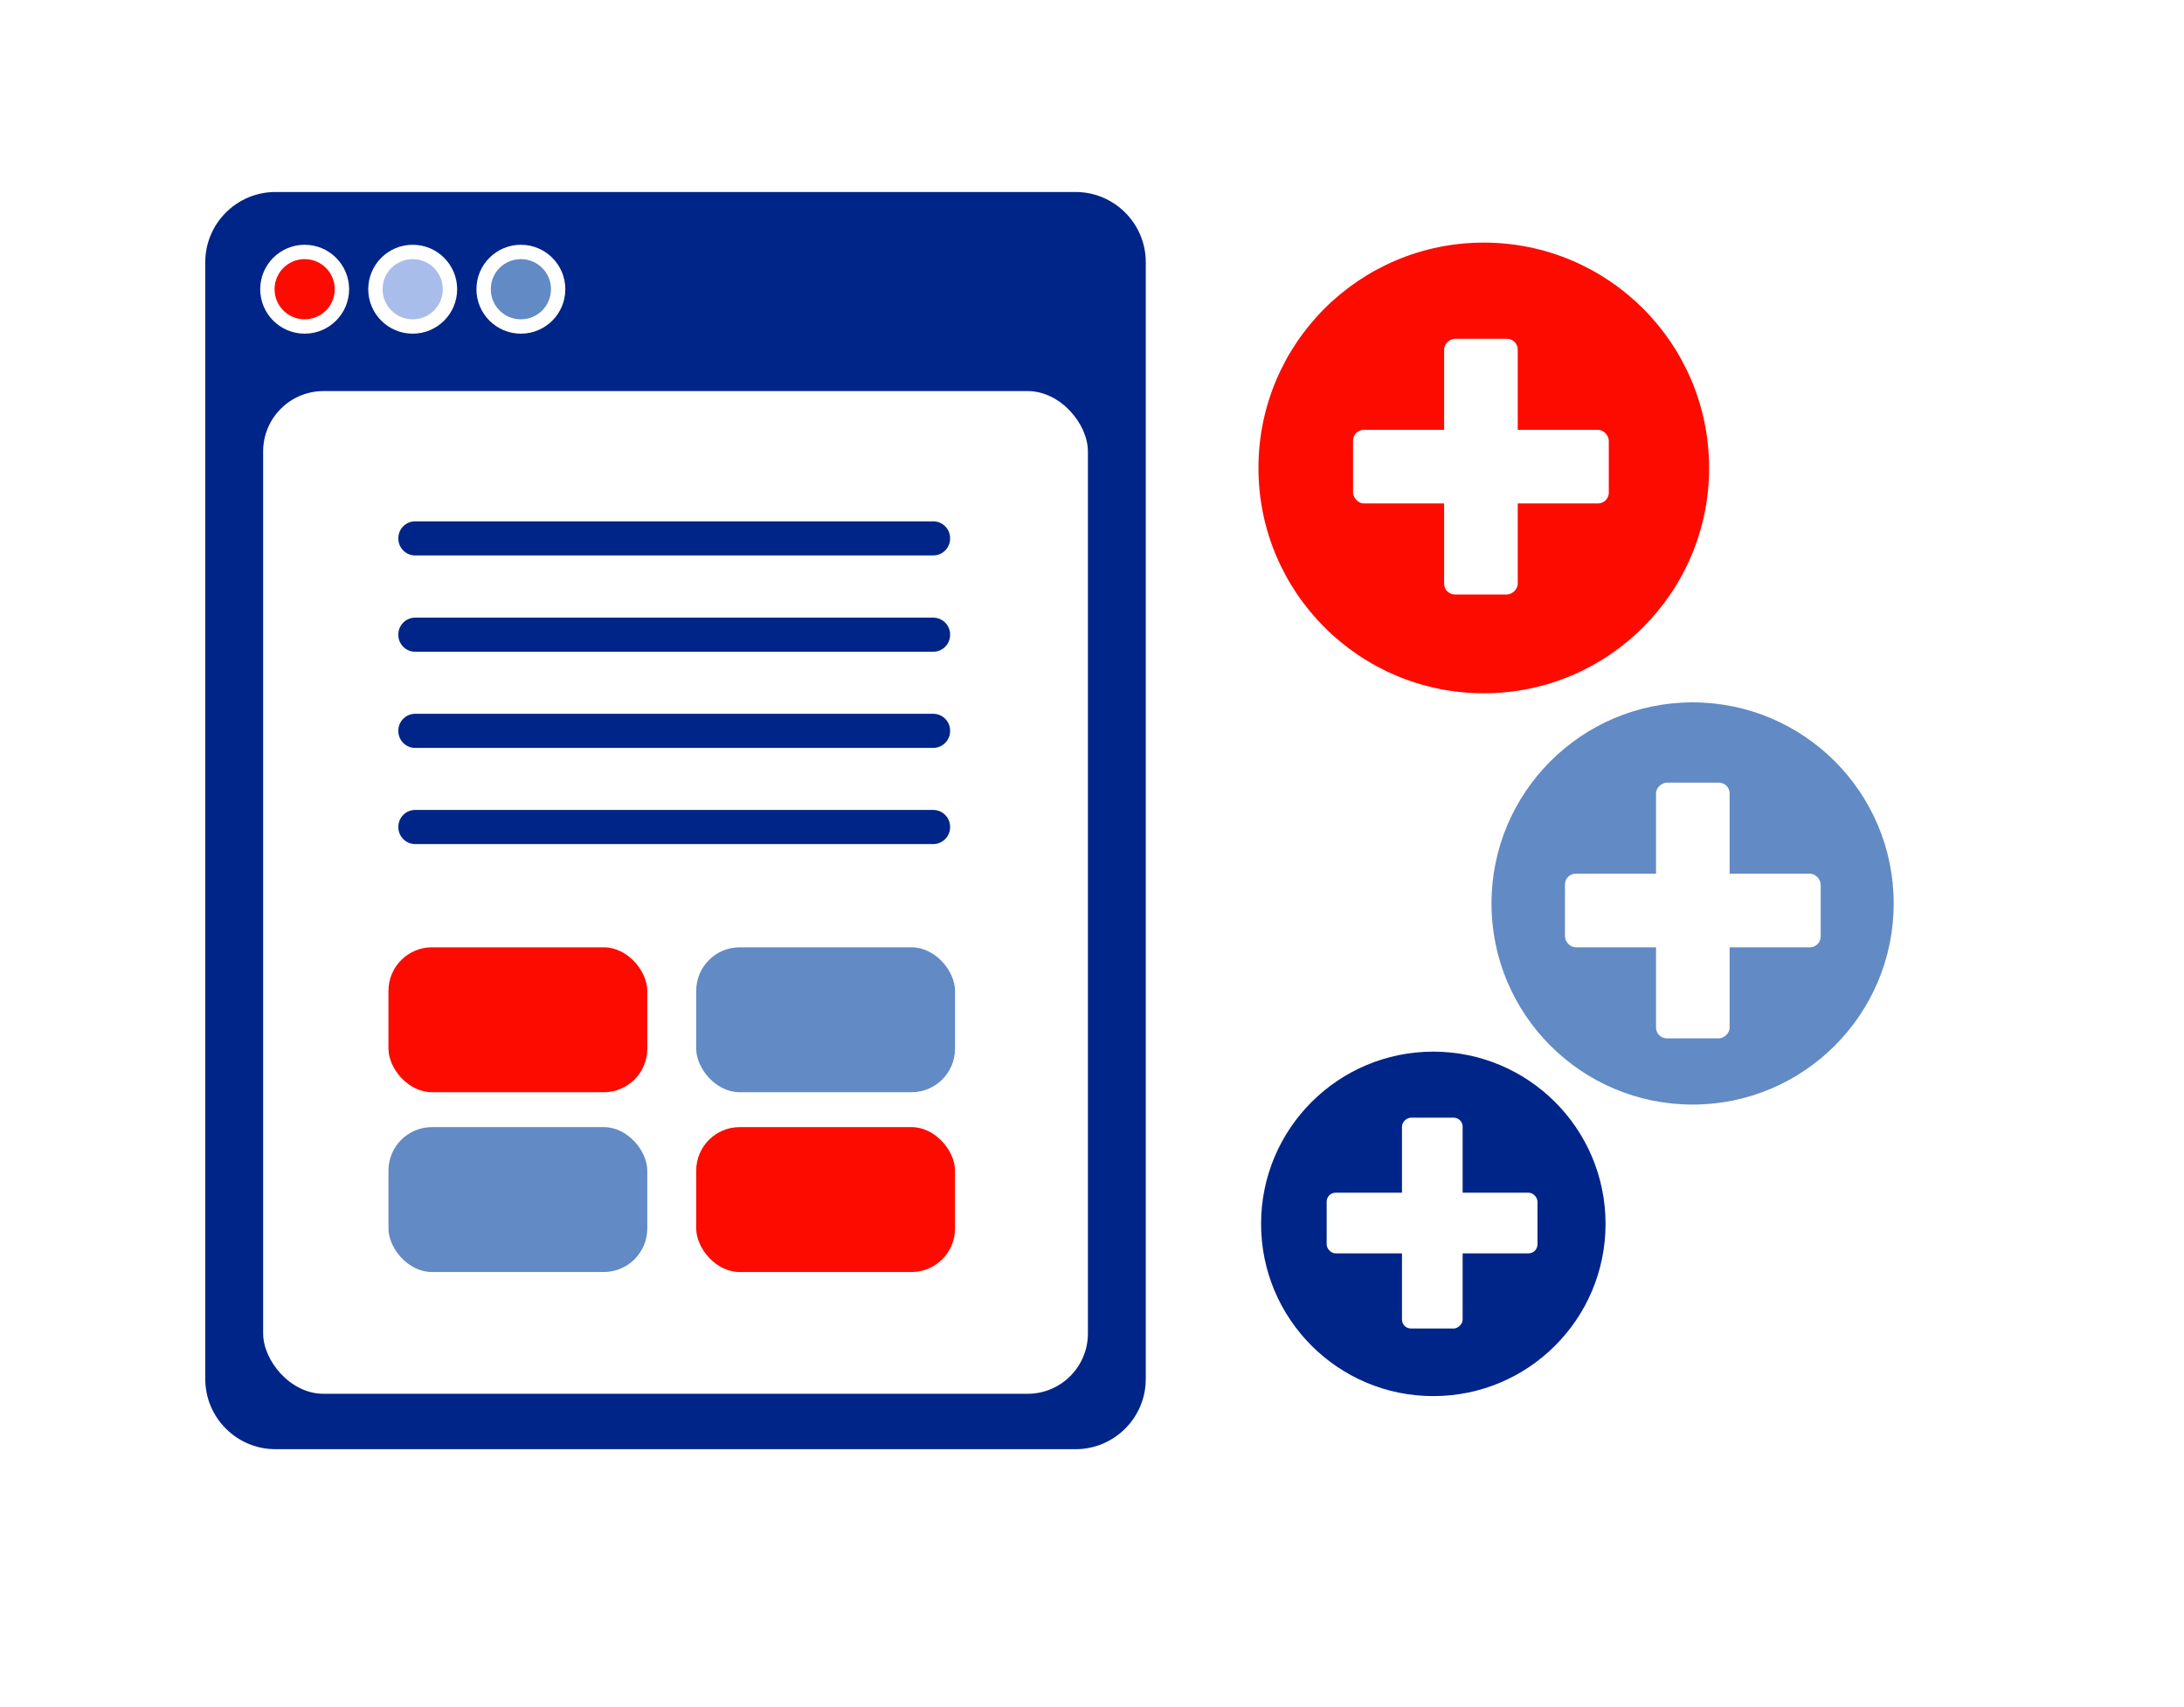
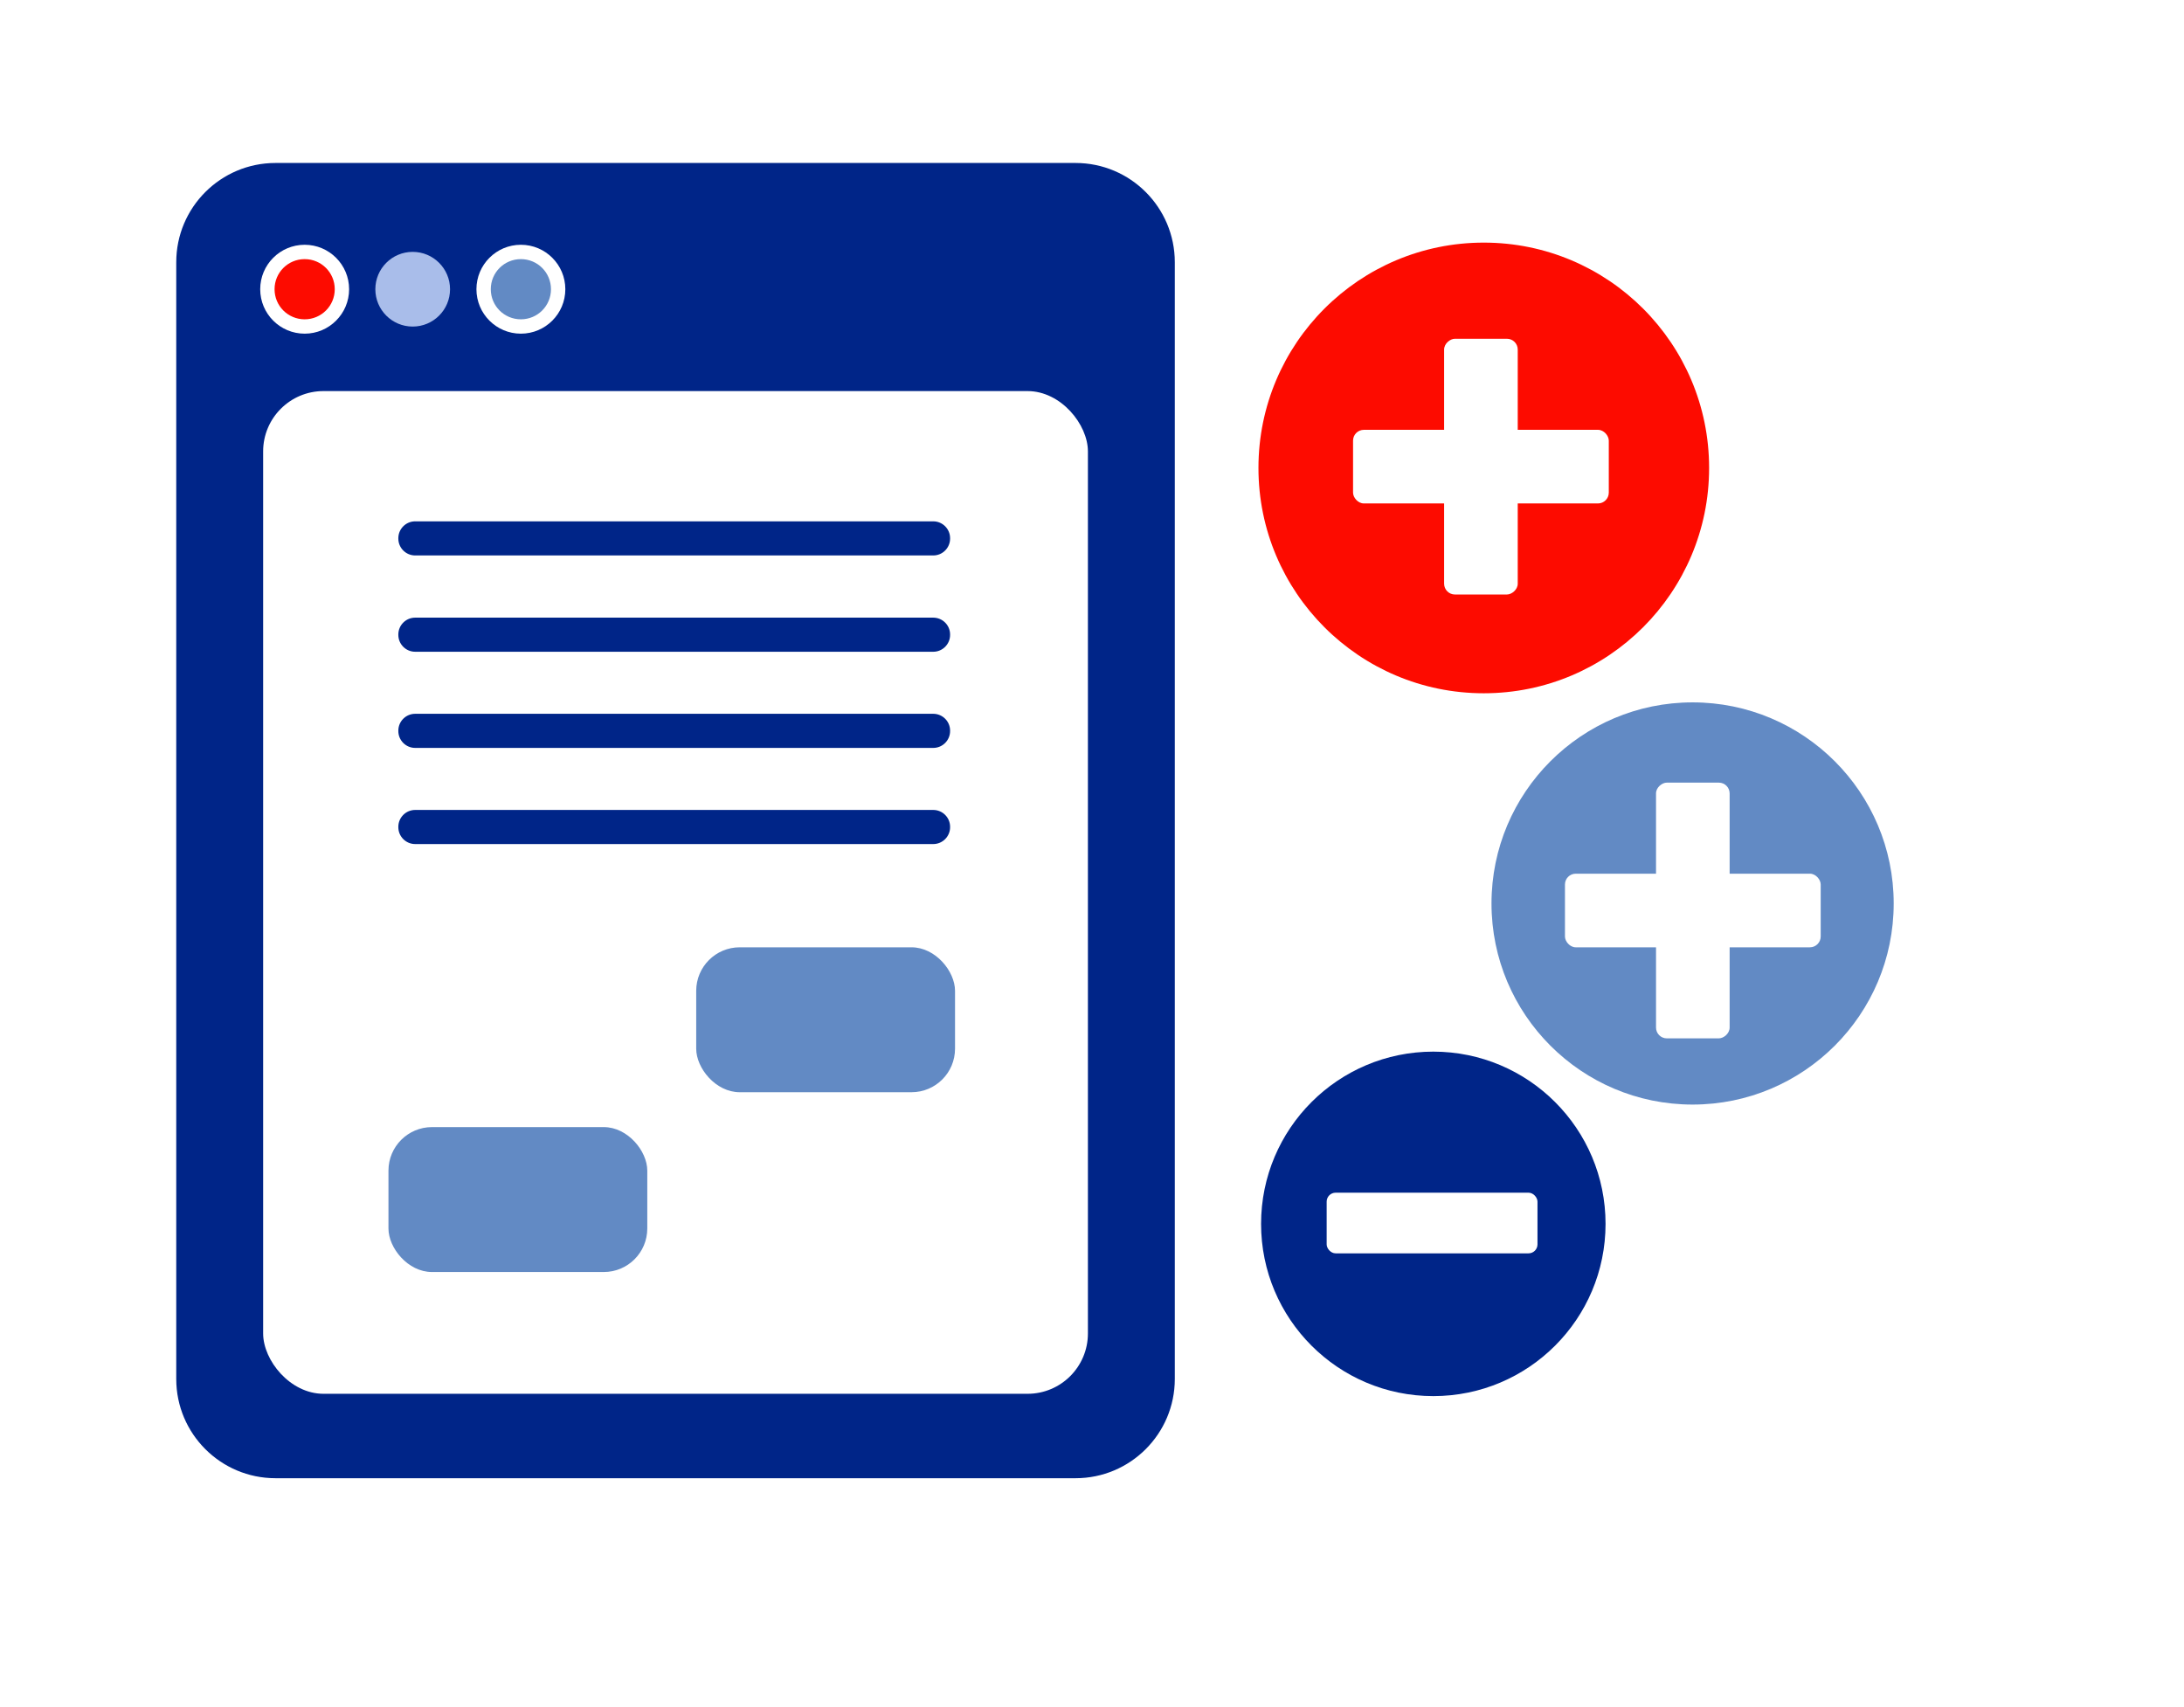
<svg xmlns="http://www.w3.org/2000/svg" id="Layer_1" viewBox="0 0 141.51 110.62">
  <defs>
    <style>.cls-1{fill:#fd0b00;}.cls-2{fill:#002588;}.cls-3{fill:#fff;}.cls-4{fill:#a9bdea;}.cls-5{fill:#628ac4;}</style>
  </defs>
  <rect class="cls-3" width="141.51" height="110.62" />
  <g>
    <g>
      <path class="cls-2" d="M17.85,10.56h51.84c3.55,0,6.43,2.88,6.43,6.43V89.35c0,3.55-2.88,6.43-6.43,6.43H17.85c-3.55,0-6.43-2.88-6.43-6.43V16.99c0-3.55,2.88-6.43,6.43-6.43Z" />
-       <path class="cls-3" d="M69.69,12.44c2.51,0,4.55,2.04,4.55,4.55V89.35c0,2.51-2.04,4.55-4.55,4.55H17.85c-2.51,0-4.55-2.04-4.55-4.55V16.99c0-2.51,2.04-4.55,4.55-4.55h51.85m0-3.76H17.85c-4.58,0-8.31,3.73-8.31,8.31V89.35c0,4.58,3.73,8.31,8.31,8.31h51.85c4.58,0,8.31-3.73,8.31-8.31V16.99c0-4.58-3.73-8.31-8.31-8.31h0Z" />
    </g>
    <rect class="cls-3" x="17.05" y="25.34" width="53.44" height="64.97" rx="3.91" ry="3.91" />
    <g>
      <circle class="cls-1" cx="19.74" cy="18.74" r="2.42" />
      <path class="cls-3" d="M19.74,16.79c1.08,0,1.95,.87,1.95,1.95s-.87,1.95-1.95,1.95-1.95-.87-1.95-1.95,.87-1.95,1.95-1.95m0-.93c-1.59,0-2.88,1.29-2.88,2.88s1.29,2.88,2.88,2.88,2.88-1.29,2.88-2.88-1.29-2.88-2.88-2.88h0Z" />
    </g>
    <g>
      <circle class="cls-4" cx="26.74" cy="18.74" r="2.42" />
-       <path class="cls-3" d="M26.74,16.79c1.08,0,1.95,.87,1.95,1.95s-.87,1.95-1.95,1.95-1.95-.87-1.95-1.95,.87-1.95,1.95-1.95m0-.93c-1.59,0-2.88,1.29-2.88,2.88s1.29,2.88,2.88,2.88,2.88-1.29,2.88-2.88-1.29-2.88-2.88-2.88h0Z" />
    </g>
    <g>
      <circle class="cls-5" cx="33.75" cy="18.74" r="2.42" />
      <path class="cls-3" d="M33.75,16.79c1.08,0,1.95,.87,1.95,1.95s-.87,1.95-1.95,1.95-1.95-.87-1.95-1.95,.87-1.95,1.95-1.95m0-.93c-1.59,0-2.88,1.29-2.88,2.88s1.29,2.88,2.88,2.88,2.88-1.29,2.88-2.88-1.29-2.88-2.88-2.88h0Z" />
    </g>
    <rect class="cls-5" x="25.17" y="73.03" width="16.77" height="9.39" rx="2.82" ry="2.82" />
-     <rect class="cls-1" x="45.11" y="73.03" width="16.77" height="9.39" rx="2.82" ry="2.82" />
-     <rect class="cls-1" x="25.17" y="61.38" width="16.77" height="9.39" rx="2.82" ry="2.82" />
    <rect class="cls-5" x="45.11" y="61.38" width="16.77" height="9.39" rx="2.82" ry="2.82" />
    <g>
      <path class="cls-2" d="M26.9,37.25c-1.3,0-2.36-1.06-2.36-2.35s1.06-2.38,2.36-2.38H60.47c1.3,0,2.35,1.06,2.35,2.36s-1.06,2.38-2.35,2.38H26.9Z" />
      <path class="cls-3" d="M60.47,33.78c.6,0,1.09,.49,1.09,1.09v.03c0,.6-.49,1.09-1.09,1.09H26.9c-.6,0-1.09-.49-1.09-1.09v-.03c0-.6,.49-1.09,1.09-1.09H60.47m0-2.54H26.9c-2,0-3.62,1.62-3.62,3.62s1.62,3.65,3.62,3.65H60.47c2,0,3.62-1.62,3.62-3.62s-1.62-3.65-3.62-3.65h0Z" />
    </g>
    <g>
      <path class="cls-2" d="M26.9,43.49c-1.3,0-2.36-1.06-2.36-2.35s1.06-2.38,2.36-2.38H60.47c1.3,0,2.35,1.06,2.35,2.35s-1.06,2.38-2.35,2.38H26.9Z" />
      <path class="cls-3" d="M60.47,40.02c.6,0,1.09,.49,1.09,1.09v.03c0,.6-.49,1.09-1.09,1.09H26.9c-.6,0-1.09-.49-1.09-1.09v-.03c0-.6,.49-1.09,1.09-1.09H60.47m0-2.54H26.9c-2,0-3.62,1.62-3.62,3.62s1.62,3.65,3.62,3.65H60.47c2,0,3.62-1.62,3.62-3.62s-1.62-3.65-3.62-3.65h0Z" />
    </g>
    <g>
      <path class="cls-2" d="M26.9,49.72c-1.3,0-2.36-1.06-2.36-2.35s1.06-2.38,2.36-2.38H60.47c1.3,0,2.35,1.06,2.35,2.35s-1.06,2.38-2.35,2.38H26.9Z" />
      <path class="cls-3" d="M60.47,46.25c.6,0,1.09,.49,1.09,1.09v.03c0,.6-.49,1.09-1.09,1.09H26.9c-.6,0-1.09-.49-1.09-1.09v-.03c0-.6,.49-1.09,1.09-1.09H60.47m0-2.54H26.9c-2,0-3.62,1.62-3.62,3.62s1.62,3.65,3.62,3.65H60.47c2,0,3.62-1.62,3.62-3.62s-1.62-3.65-3.62-3.65h0Z" />
    </g>
    <g>
      <path class="cls-2" d="M26.9,55.95c-1.3,0-2.36-1.06-2.36-2.35s1.06-2.38,2.36-2.38H60.47c1.3,0,2.35,1.06,2.35,2.35s-1.06,2.38-2.35,2.38H26.9Z" />
      <path class="cls-3" d="M60.47,52.48c.6,0,1.09,.49,1.09,1.09v.03c0,.6-.49,1.09-1.09,1.09H26.9c-.6,0-1.09-.49-1.09-1.09v-.03c0-.6,.49-1.09,1.09-1.09H60.47m0-2.54H26.9c-2,0-3.62,1.62-3.62,3.62s1.62,3.65,3.62,3.65H60.47c2,0,3.62-1.62,3.62-3.62s-1.62-3.65-3.62-3.65h0Z" />
    </g>
    <circle class="cls-1" cx="96.14" cy="30.32" r="14.6" />
    <circle class="cls-2" cx="92.87" cy="79.3" r="11.16" />
    <circle class="cls-5" cx="109.67" cy="58.54" r="13.03" />
    <rect class="cls-3" x="101.4" y="56.61" width="16.57" height="4.77" rx=".7" ry=".7" />
    <rect class="cls-3" x="101.4" y="56.61" width="16.57" height="4.77" rx=".7" ry=".7" transform="translate(168.68 -50.69) rotate(90)" />
    <rect class="cls-3" x="87.67" y="27.85" width="16.57" height="4.77" rx=".7" ry=".7" />
    <rect class="cls-3" x="87.67" y="27.85" width="16.57" height="4.77" rx=".7" ry=".7" transform="translate(126.19 -65.72) rotate(90)" />
    <rect class="cls-3" x="85.96" y="77.28" width="13.66" height="3.93" rx=".58" ry=".58" />
-     <rect class="cls-3" x="85.96" y="77.28" width="13.66" height="3.93" rx=".58" ry=".58" transform="translate(172.05 -13.54) rotate(90)" />
  </g>
</svg>